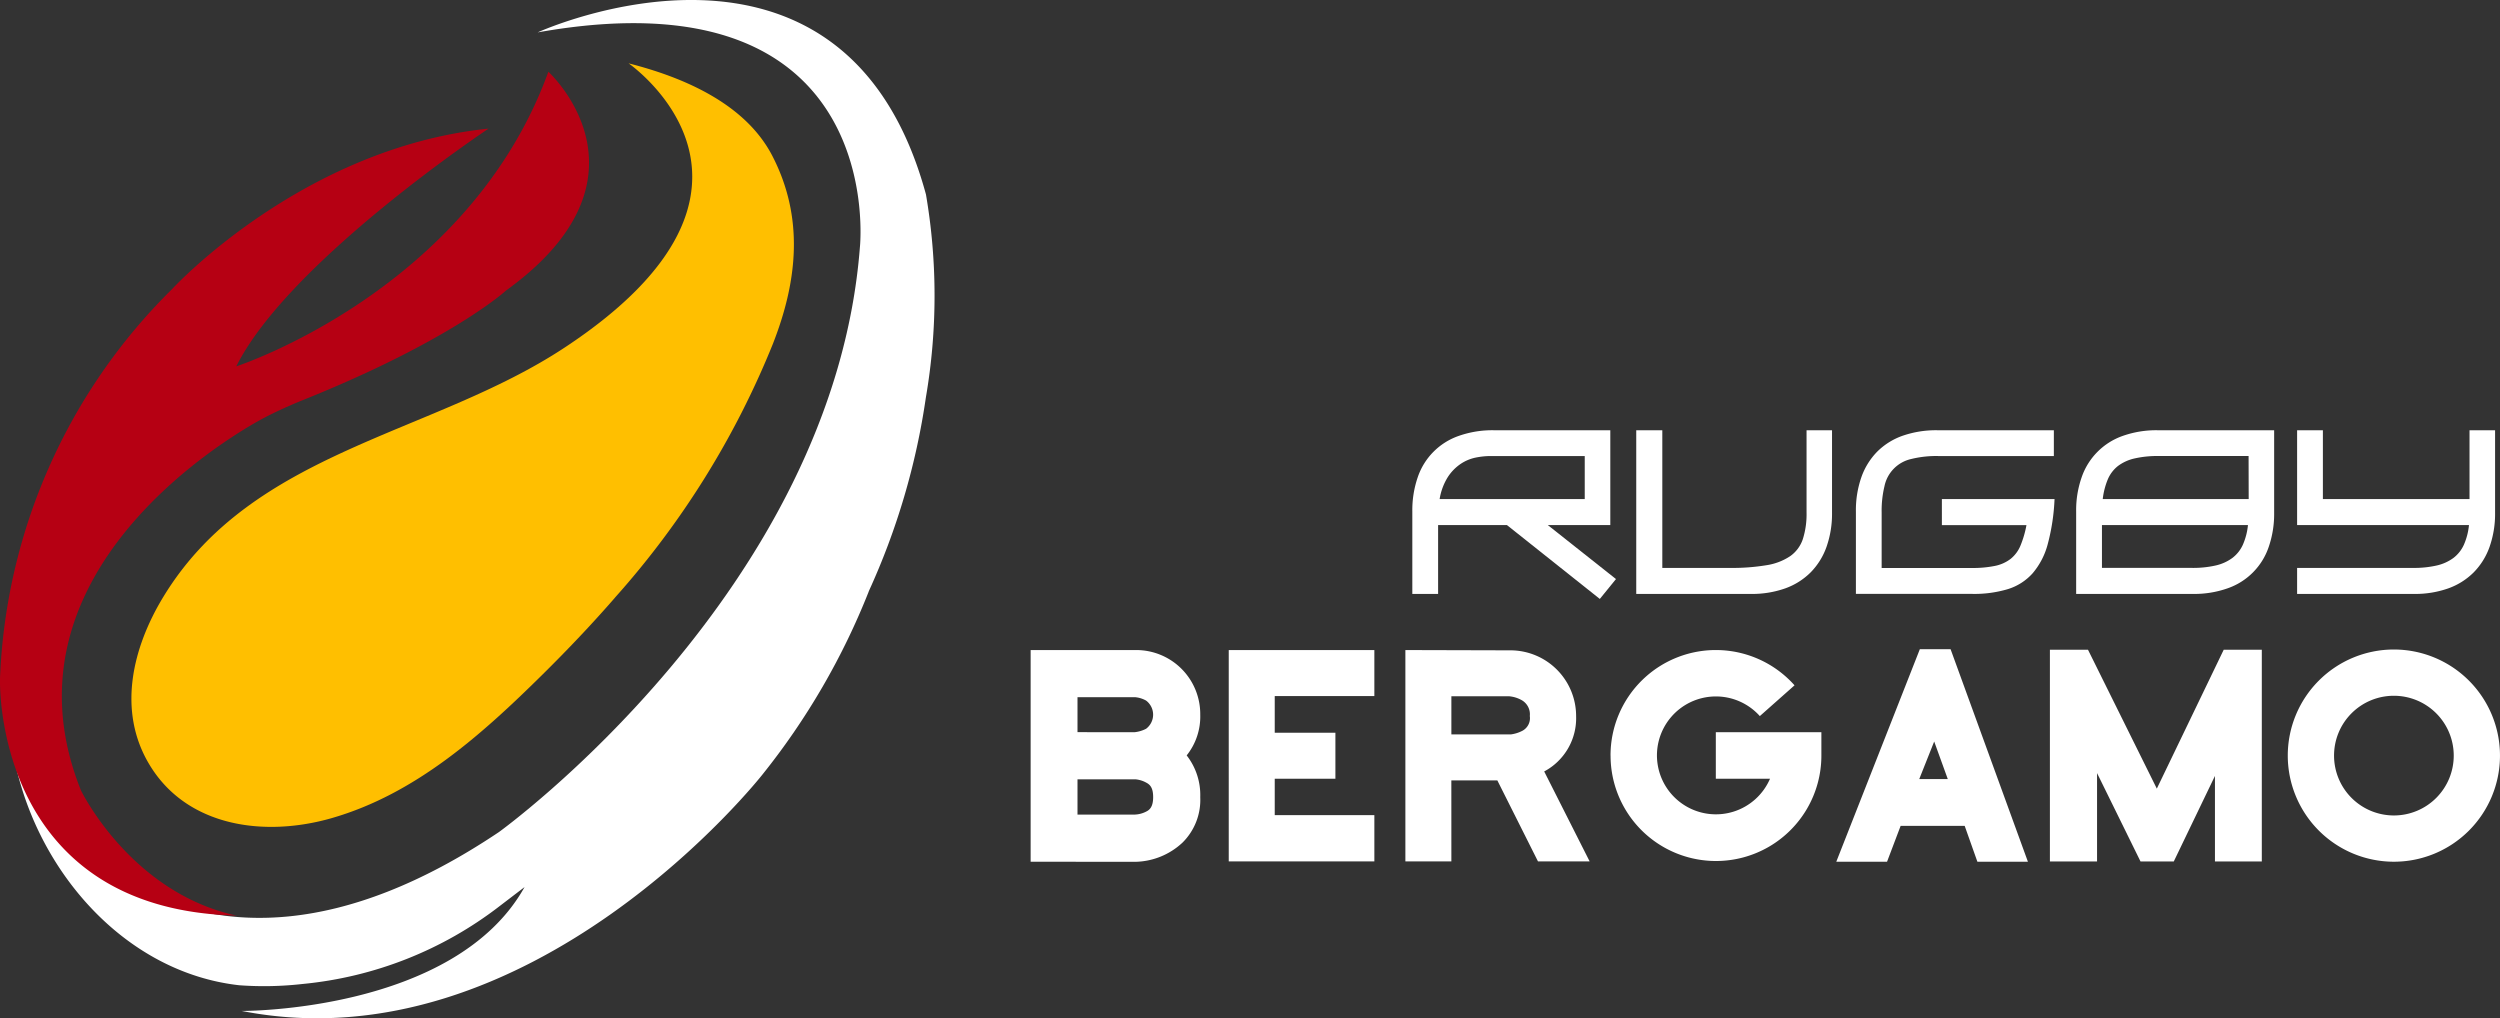
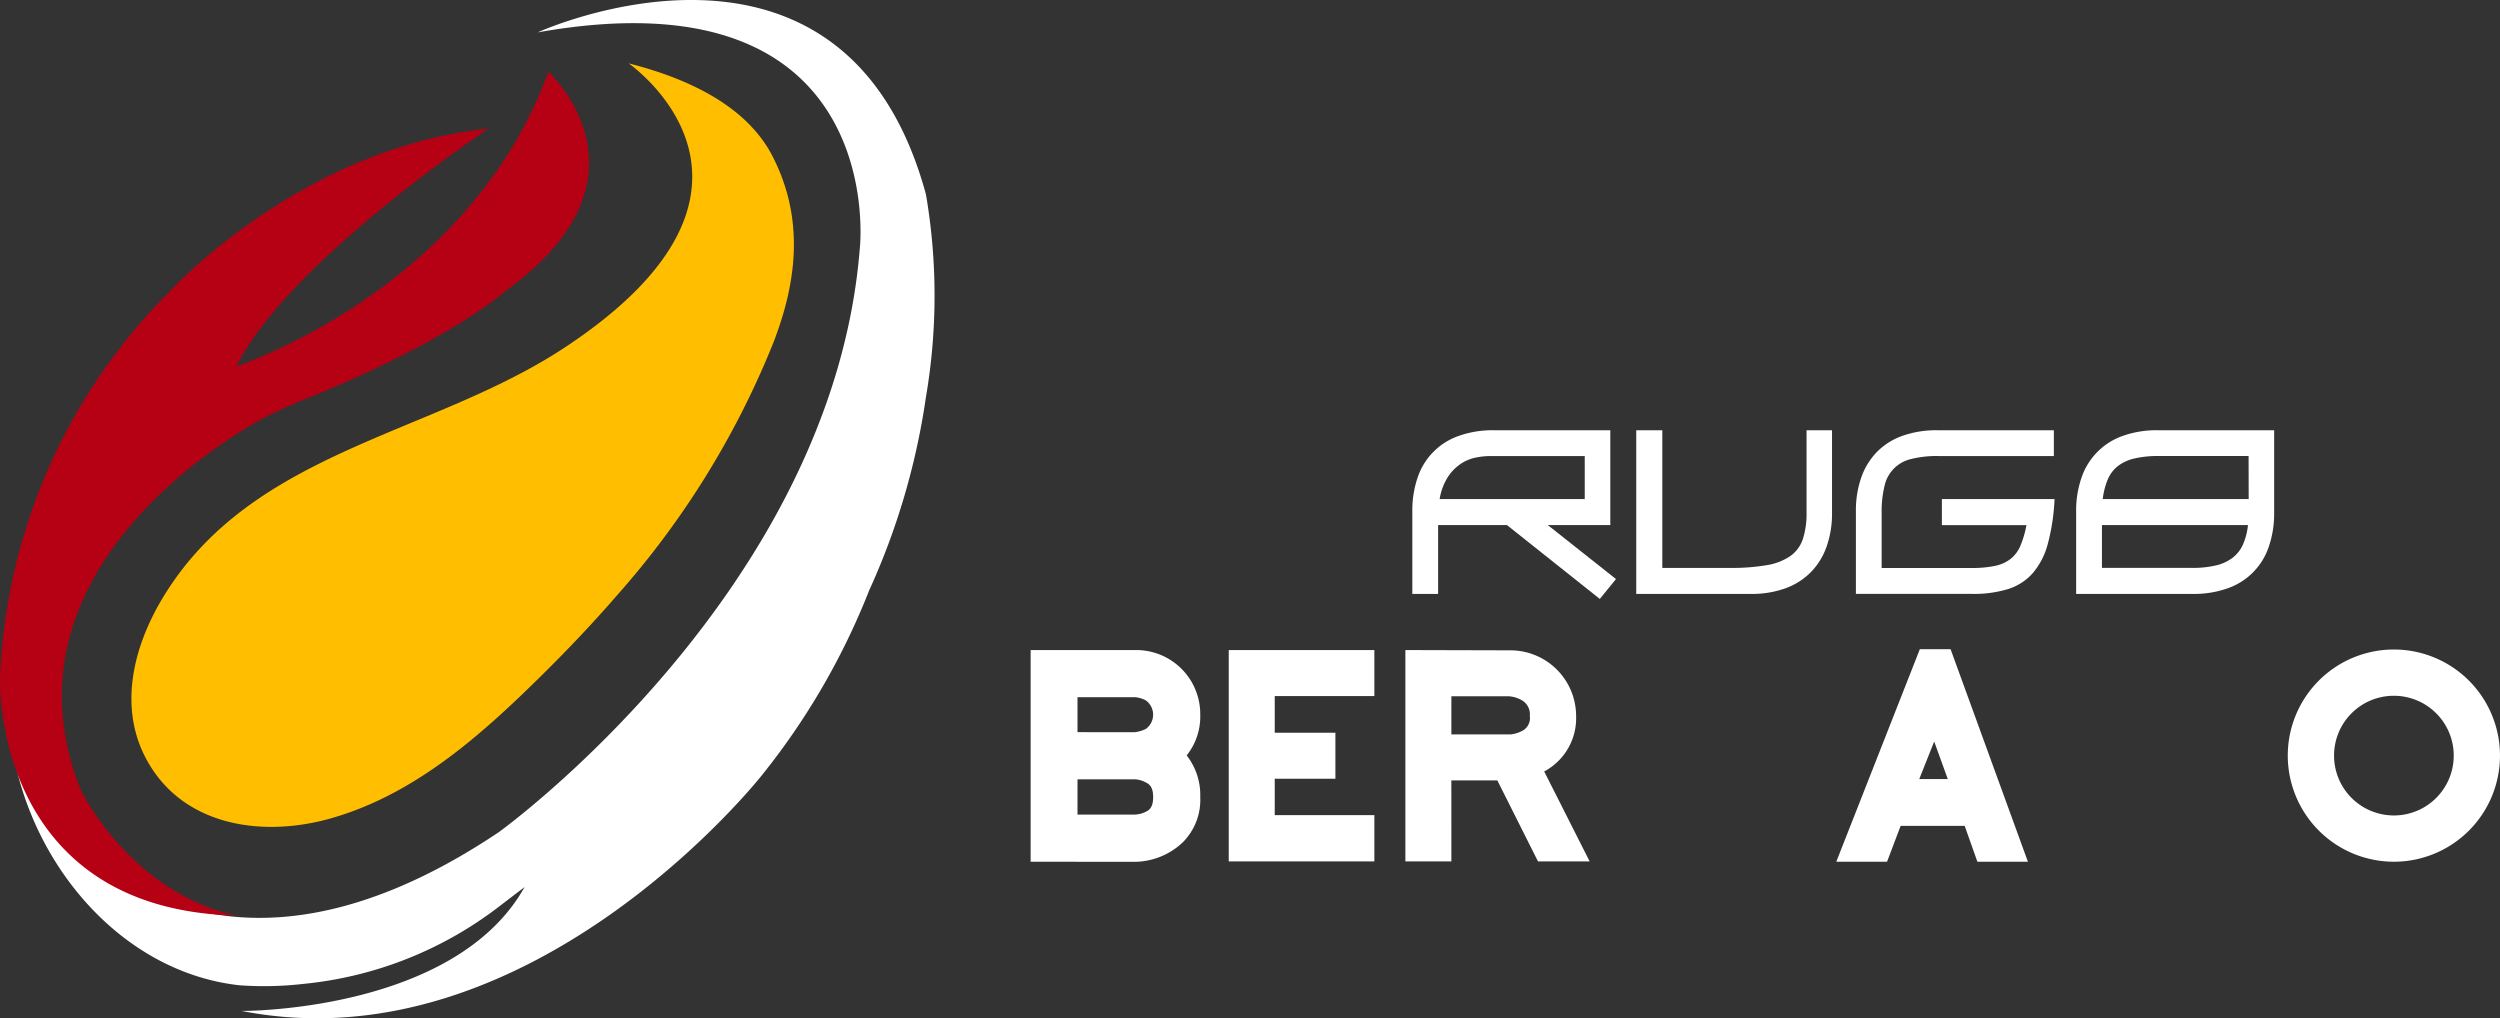
<svg xmlns="http://www.w3.org/2000/svg" width="147.307" height="60" viewBox="0 0 147.307 60">
  <rect x="0" y="0" width="147.307" height="60" fill="#333333" stroke="none" />
  <defs>
    <clipPath id="clip-path">
      <rect id="Rettangolo_21" data-name="Rettangolo 21" width="147.307" height="60" fill="none" />
    </clipPath>
  </defs>
  <g id="logo-rugby-bergamo_white" transform="translate(0 0)">
    <g id="Raggruppa_49" data-name="Raggruppa 49" transform="translate(0 0)" clip-path="url(#clip-path)">
      <path id="Tracciato_80" data-name="Tracciato 80" d="M157.234,53.013l-.952,1.171-5.473-4.352h-4.056v4.056h-1.519V49.034a5.983,5.983,0,0,1,.315-2.009,3.9,3.9,0,0,1,2.434-2.452,5.944,5.944,0,0,1,2.054-.329H156.9v5.588h-3.683ZM155.393,48.3V45.764h-5.55a4.529,4.529,0,0,0-.869.09,2.492,2.492,0,0,0-.882.367,2.722,2.722,0,0,0-.76.772,3.493,3.493,0,0,0-.489,1.307Z" transform="translate(-62.016 -18.893)" fill="#fff" />
      <path id="Tracciato_81" data-name="Tracciato 81" d="M179.8,44.244V49.1a5.86,5.86,0,0,1-.322,2.008,4.085,4.085,0,0,1-.933,1.506,4.042,4.042,0,0,1-1.5.947,5.846,5.846,0,0,1-2.034.328h-6.747V44.244H169.8v8.112h3.966a12.313,12.313,0,0,0,2.183-.161,3.441,3.441,0,0,0,1.39-.535,2.009,2.009,0,0,0,.741-1,4.856,4.856,0,0,0,.219-1.571V44.244Z" transform="translate(-71.852 -18.893)" fill="#fff" />
      <path id="Tracciato_82" data-name="Tracciato 82" d="M202.554,48.3a12.2,12.2,0,0,1-.4,2.652,4.367,4.367,0,0,1-.889,1.719,3.241,3.241,0,0,1-1.455.933,6.856,6.856,0,0,1-2.1.283H190.85V49.034a5.906,5.906,0,0,1,.322-2.022,4.077,4.077,0,0,1,.933-1.506,3.984,3.984,0,0,1,1.506-.94,6.013,6.013,0,0,1,2.04-.322h6.863v1.52H195.7a6.154,6.154,0,0,0-1.589.174,2.07,2.07,0,0,0-1.577,1.6,6.216,6.216,0,0,0-.167,1.564v3.258h5.3a6.539,6.539,0,0,0,1.378-.123,2.241,2.241,0,0,0,.92-.412,1.959,1.959,0,0,0,.58-.779,5.963,5.963,0,0,0,.354-1.21h-4.983V48.3Z" transform="translate(-81.495 -18.893)" fill="#fff" />
      <path id="Tracciato_83" data-name="Tracciato 83" d="M225.166,44.244V49.1a5.976,5.976,0,0,1-.316,2.008,3.9,3.9,0,0,1-2.434,2.453,5.9,5.9,0,0,1-2.04.328H213.5V49.034a5.864,5.864,0,0,1,.321-2.009,3.936,3.936,0,0,1,2.44-2.453,5.913,5.913,0,0,1,2.04-.328ZM215.02,49.832v2.523h5.3a6,6,0,0,0,1.4-.142,2.637,2.637,0,0,0,.985-.444,2.017,2.017,0,0,0,.618-.779,3.816,3.816,0,0,0,.3-1.159Zm8.64-4.069h-5.305a6.1,6.1,0,0,0-1.41.142,2.578,2.578,0,0,0-.979.444,1.98,1.98,0,0,0-.6.786,4.289,4.289,0,0,0-.3,1.165h8.6Z" transform="translate(-91.167 -18.893)" fill="#fff" />
-       <path id="Tracciato_84" data-name="Tracciato 84" d="M247.885,44.244V49.1a5.86,5.86,0,0,1-.322,2.008,4.085,4.085,0,0,1-.933,1.506,4.042,4.042,0,0,1-1.5.947,5.846,5.846,0,0,1-2.034.328H236.22V52.356h6.824a6.008,6.008,0,0,0,1.4-.142,2.637,2.637,0,0,0,.985-.444,2.015,2.015,0,0,0,.618-.779,3.8,3.8,0,0,0,.3-1.159H236.22V44.244h1.519V48.3h8.64V44.244Z" transform="translate(-100.868 -18.893)" fill="#fff" />
      <path id="Tracciato_85" data-name="Tracciato 85" d="M105.985,79.319V66.847h6.236a3.772,3.772,0,0,1,3.758,3.808,3.666,3.666,0,0,1-.8,2.4,3.789,3.789,0,0,1,.8,2.461,3.535,3.535,0,0,1-1.047,2.678,4.185,4.185,0,0,1-2.811,1.131Zm6.136-7.633a1.9,1.9,0,0,0,.665-.2,1.039,1.039,0,0,0,0-1.663,1.61,1.61,0,0,0-.665-.2h-3.375v2.062Zm-.017,4.856a1.59,1.59,0,0,0,.7-.183c.2-.1.4-.282.4-.848,0-.549-.182-.732-.4-.848a1.618,1.618,0,0,0-.649-.2h-3.409v2.078Z" transform="translate(-45.257 -28.544)" fill="#fff" />
      <path id="Tracciato_86" data-name="Tracciato 86" d="M129.067,69.558V71.72h3.575V74.43h-3.575v2.145h5.87V79.3h-8.58V66.847h8.58v2.711Z" transform="translate(-53.956 -28.545)" fill="#fff" />
      <path id="Tracciato_87" data-name="Tracciato 87" d="M147.231,79.3h-2.71V66.847l6.253.017a3.874,3.874,0,0,1,3.807,3.875A3.552,3.552,0,0,1,152.7,74l2.678,5.3h-3.044l-2.395-4.773h-2.71Zm0-7.483h3.508a2.031,2.031,0,0,0,.682-.216.845.845,0,0,0,.432-.865.959.959,0,0,0-.531-.965,1.826,1.826,0,0,0-.682-.2h-3.409Z" transform="translate(-61.712 -28.544)" fill="#fff" />
-       <path id="Tracciato_88" data-name="Tracciato 88" d="M165.618,73.067a6.207,6.207,0,0,1,10.842-4.141l-2.045,1.813a3.473,3.473,0,1,0,.6,3.692h-3.193V71.687h6.22v1.38a6.211,6.211,0,0,1-12.422,0" transform="translate(-70.721 -28.545)" fill="#fff" />
      <path id="Tracciato_89" data-name="Tracciato 89" d="M188.832,79.283l4.923-12.522h1.812l4.556,12.522h-2.977l-.748-2.111h-3.775l-.8,2.111Zm4.889-4.872h1.68l-.8-2.212Z" transform="translate(-80.633 -28.508)" fill="#fff" />
-       <path id="Tracciato_90" data-name="Tracciato 90" d="M211.3,79.29h-.5V66.818h2.245L217.1,75l3.941-8.182h2.245V79.29h-2.761V74.252L218.1,79.29h-1.962l-2.56-5.205V79.29Z" transform="translate(-90.014 -28.532)" fill="#fff" />
      <path id="Tracciato_91" data-name="Tracciato 91" d="M235.261,73.059a6.252,6.252,0,1,1,6.236,6.236,6.256,6.256,0,0,1-6.236-6.236m2.727,0a3.526,3.526,0,1,0,3.509-3.542,3.521,3.521,0,0,0-3.509,3.542" transform="translate(-100.459 -28.52)" fill="#fff" />
      <path id="Tracciato_92" data-name="Tracciato 92" d="M42.006,38a51.069,51.069,0,0,0,9.3-14.941c1.453-3.7,1.859-7.443-.036-11.1-1.6-3.079-5.251-4.623-8.464-5.439,0,0,10.572,7.3-3.781,16.757C31.2,28.437,20.651,29.32,15.4,37.946c-1.828,3-2.737,6.731-.823,9.9,2.2,3.655,6.76,4.295,10.744,3.146,4.932-1.422,8.819-4.907,12.394-8.437,1.5-1.482,2.938-2.994,4.293-4.554" transform="translate(-5.769 -2.788)" fill="#ffbf00" />
      <path id="Tracciato_93" data-name="Tracciato 93" d="M51.875,34.85a41.876,41.876,0,0,1-6.274,10.8S32.023,62.919,14.923,59.568c0,0,12.546.086,16.671-7.3l-1.462,1.117A22.5,22.5,0,0,1,18.5,57.98a20.041,20.041,0,0,1-3.73.073C8.132,57.3,3.018,51.491,1.6,45.045c.625,1.943,9.73,16.563,28.484,3.982,0,0,19.723-14.208,21.271-34.488,0,0,1.722-16.323-18.99-12.63,0,0,18.046-8.251,22.881,9.551a35.421,35.421,0,0,1-.005,11.953,41.823,41.823,0,0,1-3.37,11.437" transform="translate(-0.685 0)" fill="#fff" />
      <path id="Tracciato_94" data-name="Tracciato 94" d="M13.951,57.1C-.484,56.76,0,43.126,0,43.126A34.082,34.082,0,0,1,10.142,20.182s7.647-8.336,18.647-9.453c0,0-11.773,7.82-14.867,14.008,0,0,13.7-4.447,18.39-17.36,0,0,6.789,6.187-2.493,12.891,0,0-3.18,2.922-11.944,6.445-.771.31-1.519.647-2.258,1.029,0,0-16.325,8.287-10.85,21.973,0,0,2.9,6.02,9.183,7.39" transform="translate(0 -3.15)" fill="#b60013" />
    </g>
  </g>
</svg>